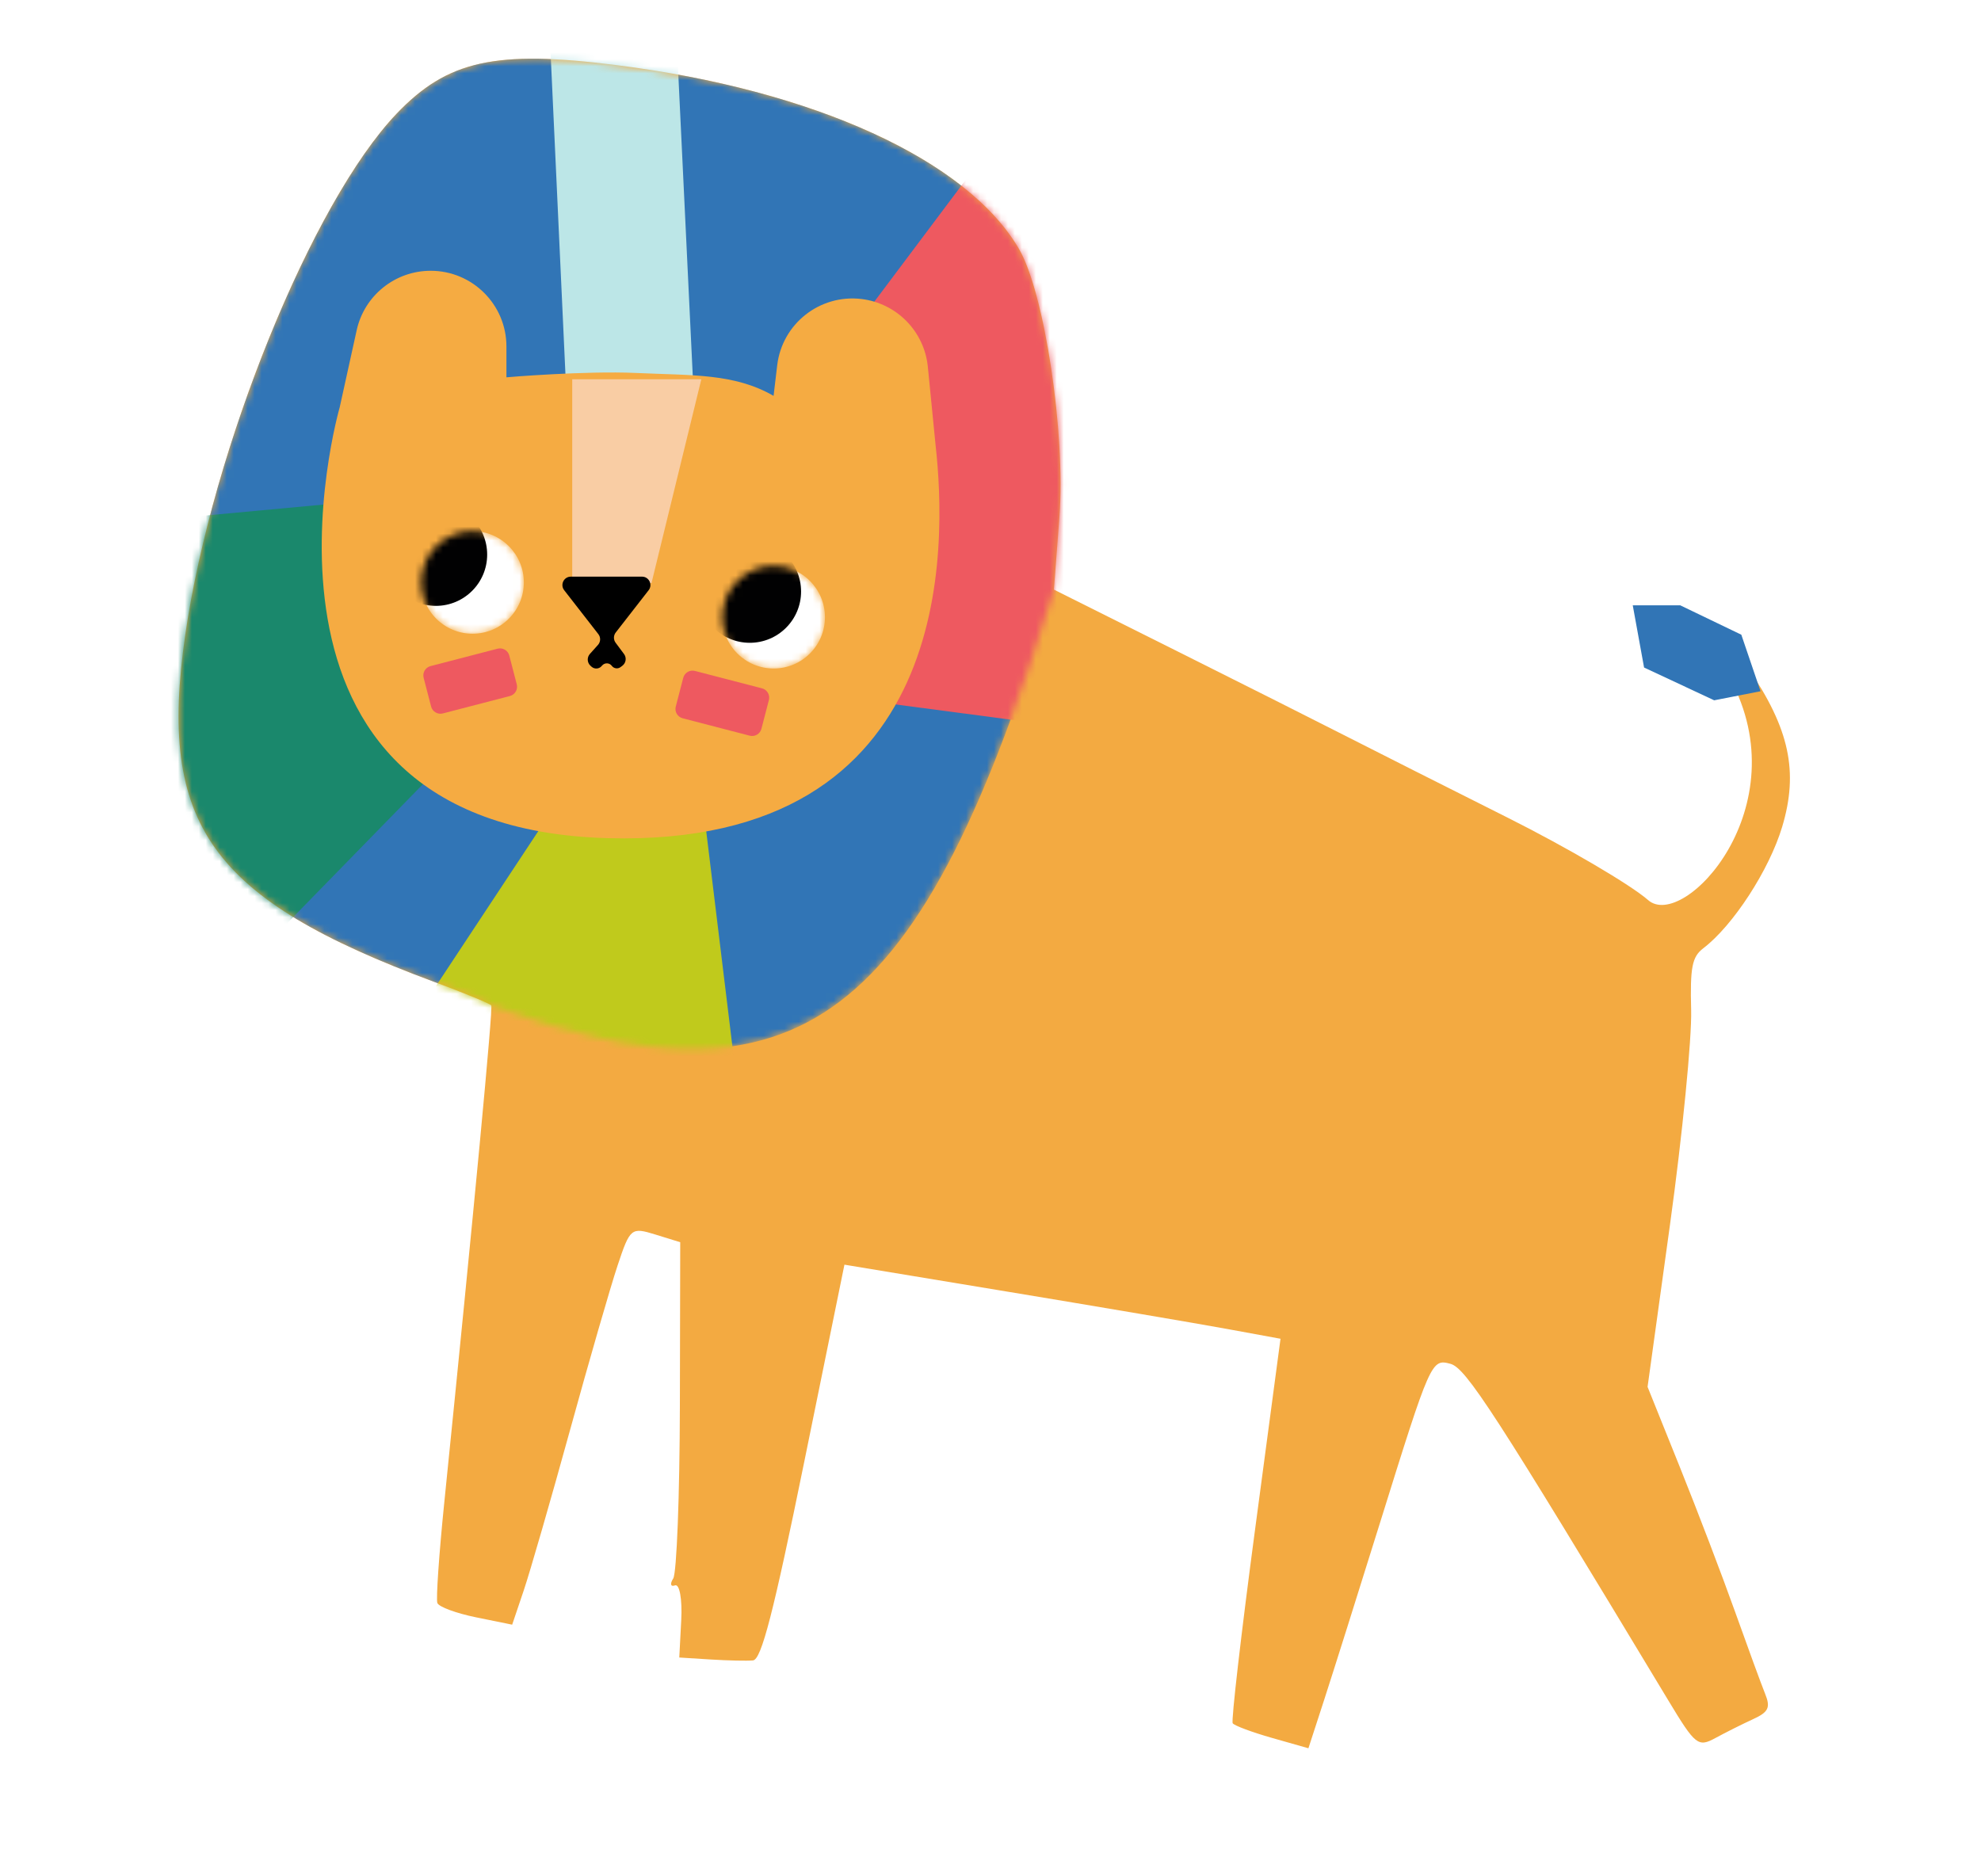
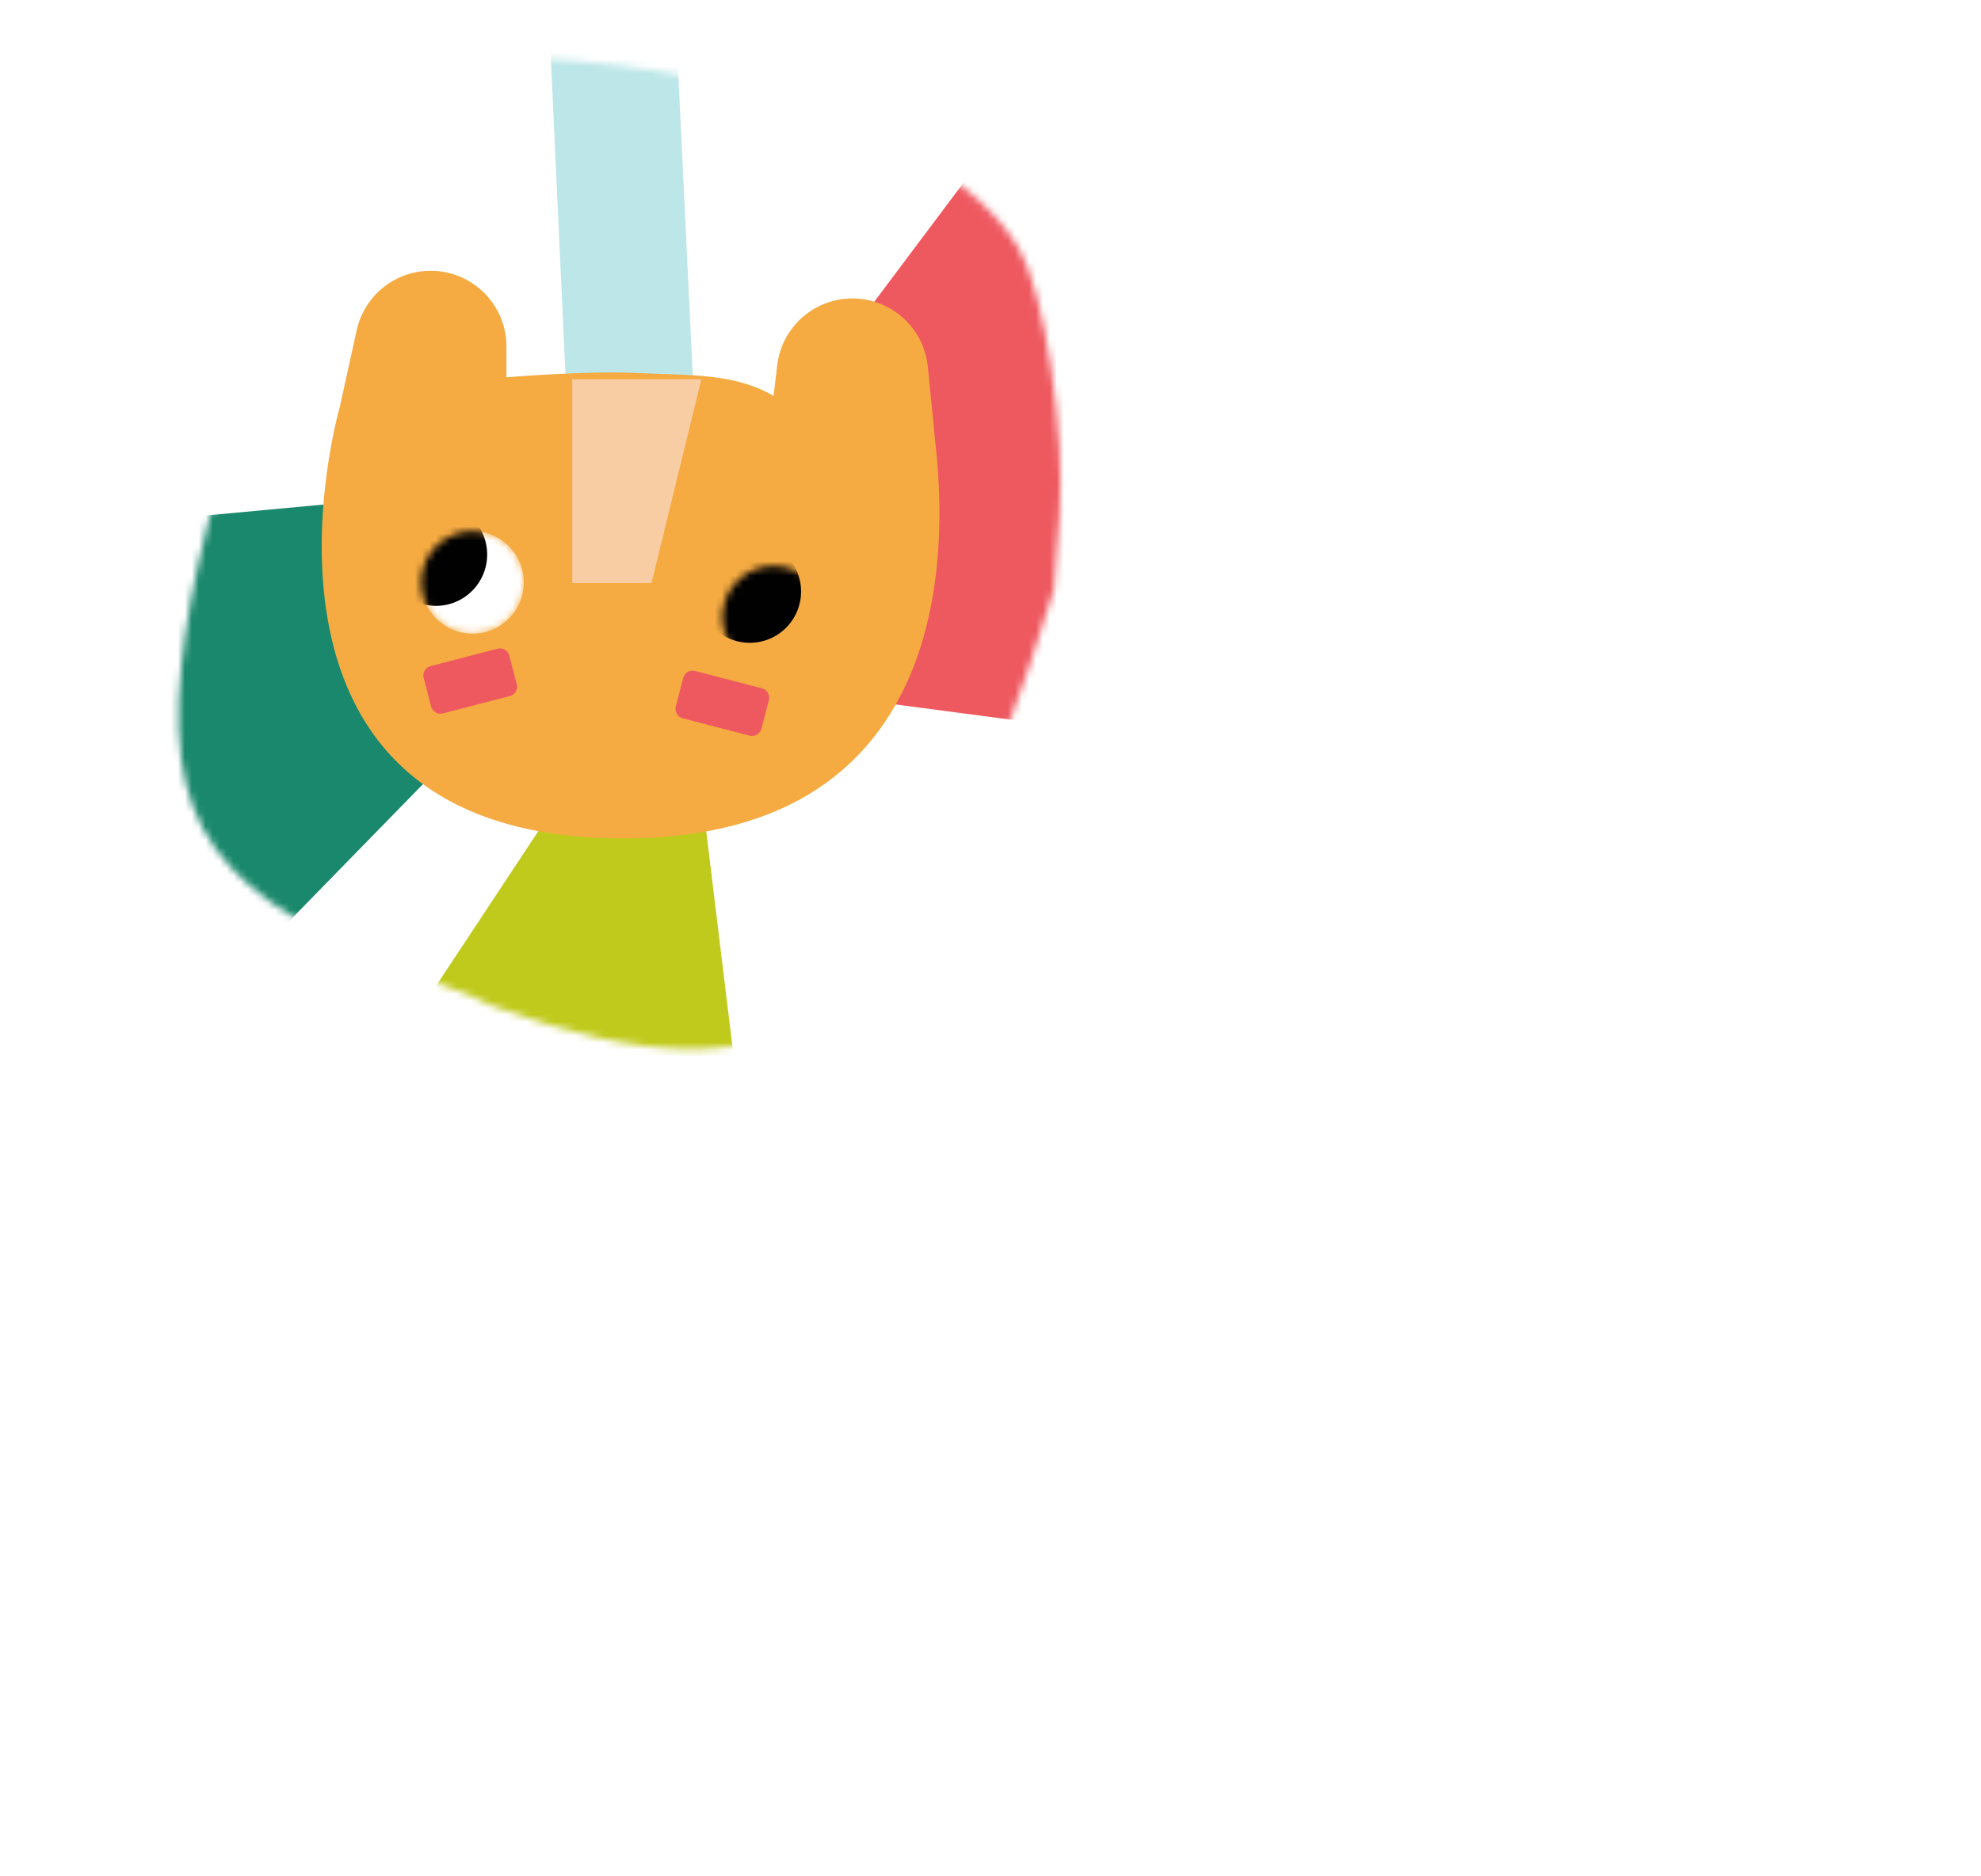
<svg xmlns="http://www.w3.org/2000/svg" width="284" height="269" viewBox="0 0 284 269" fill="none">
-   <path d="M56.864 16.299C64.146 8.667 71.038 7.142 88.357 9.331C116.72 12.916 138.667 22.942 146.091 35.706C149.746 41.992 152.787 62.152 151.883 74.105L151.093 84.547L168.5 93.247C178.073 98.033 189.17 103.616 193.159 105.654C197.149 107.691 207.454 112.89 216.061 117.207C224.668 121.523 233.765 126.86 236.278 129.066C241.368 133.538 257.989 115.732 248.024 97.306L250.59 95.764C256.543 104.48 257.87 110.647 255.495 118.562C253.641 124.742 248.462 132.718 244.192 135.97C242.577 137.2 242.285 138.688 242.446 144.855C242.552 148.928 241.191 162.748 239.42 175.564L236.199 198.868L240.816 210.345C243.355 216.658 246.924 226.009 248.746 231.123C250.57 236.238 252.502 241.516 253.042 242.852C253.855 244.86 253.554 245.494 251.305 246.525C249.811 247.21 247.396 248.419 245.938 249.213C243.438 250.575 243.057 250.271 239.16 243.805C214.271 202.501 210.165 196.157 207.935 195.56C205.204 194.83 205.097 195.072 197.862 218.288C194.685 228.483 191.071 239.943 189.831 243.756L187.577 250.689L182.359 249.205C179.489 248.389 176.953 247.443 176.723 247.103C176.494 246.763 177.942 234.219 179.941 219.226L183.576 191.968L175.856 190.553C171.61 189.775 157.545 187.385 144.598 185.241L121.06 181.345L115.293 209.641C110.889 231.248 109.153 237.973 107.954 238.09C107.091 238.174 104.358 238.115 101.884 237.959L97.383 237.675L97.665 232.288C97.82 229.326 97.422 227.095 96.778 227.331C96.136 227.567 96.018 227.122 96.516 226.341C97.013 225.56 97.442 214.392 97.469 201.523L97.518 178.125L93.951 177.021C90.49 175.951 90.329 176.084 88.539 181.462C87.523 184.511 84.452 195.143 81.714 205.088C78.975 215.033 75.99 225.375 75.08 228.068L73.426 232.967L68.246 231.912C65.397 231.331 62.901 230.407 62.699 229.857C62.498 229.307 62.938 222.883 63.68 215.581C67.969 173.308 70.686 144.558 70.429 144.17C70.268 143.925 66.542 142.389 62.151 140.757C30.154 128.86 22.597 118.289 26.566 90.975C30.453 64.229 44.747 28.998 56.864 16.299Z" fill="#F3AA41" />
  <mask id="mask0_127_3826" style="mask-type:alpha" maskUnits="userSpaceOnUse" x="25" y="8" width="128" height="143">
    <path d="M56.864 16.299C64.145 8.667 71.038 7.142 88.357 9.331C116.719 12.916 138.667 22.942 146.09 35.706C149.746 41.992 152.786 62.152 151.883 74.105L151.093 84.547C132.226 146.109 115.017 160.584 70.428 144.17C70.267 143.925 66.542 142.389 62.151 140.757C30.153 128.86 22.597 118.289 26.566 90.975C30.453 64.229 44.747 28.998 56.864 16.299Z" fill="#F3AA41" />
  </mask>
  <g mask="url(#mask0_127_3826)">
-     <path d="M56.864 16.299C64.145 8.667 71.038 7.142 88.357 9.331C116.719 12.916 138.667 22.942 146.09 35.706C149.746 41.992 152.786 62.152 151.883 74.105L151.093 84.547C132.226 146.109 115.017 160.584 70.428 144.17C70.267 143.925 66.542 142.389 62.151 140.757C30.153 128.86 22.597 118.289 26.566 90.975C30.453 64.229 44.747 28.998 56.864 16.299Z" fill="#3175B6" />
    <g filter="url(#filter0_g_127_3826)">
      <path d="M167.693 -13.21L104.028 71.677V97.796L190.547 109.223L167.693 -13.21Z" fill="#EE5960" />
    </g>
    <g filter="url(#filter1_g_127_3826)">
      <path d="M76.548 -44.008L81.435 61.696L100.543 79.502L93.761 -62.011L76.548 -44.008Z" fill="#BCE6E7" />
    </g>
    <g filter="url(#filter2_g_127_3826)">
      <path d="M41.818 172.695L85.323 106.84L99.66 106.143L110.134 192.255L41.818 172.695Z" fill="#C0CA1C" />
    </g>
    <g filter="url(#filter3_g_127_3826)">
-       <path d="M34.529 139.189L89.659 82.706L87.299 68.547L0.924 76.575L34.529 139.189Z" fill="#1A886C" />
+       <path d="M34.529 139.189L89.659 82.706L87.299 68.547L0.924 76.575L34.529 139.189" fill="#1A886C" />
    </g>
  </g>
  <g filter="url(#filter4_g_127_3826)">
-     <path d="M235.697 95.717L234.075 86.801L240.884 86.798L249.639 91.013L252.395 99.119L245.748 100.419L235.697 95.717Z" fill="#3175B6" />
-   </g>
+     </g>
  <path d="M61.742 38.827C67.74 38.827 72.603 43.69 72.603 49.688V54.105C72.652 54.084 84.014 53.152 91.154 53.479C99.251 53.85 105.257 53.511 110.901 56.765L111.421 52.38C112.128 46.423 117.53 42.166 123.487 42.873C128.55 43.474 132.514 47.516 133.016 52.59L134.131 63.866C135.694 77.963 137.31 121.507 87.224 120.188C31.244 118.714 48.697 58.418 48.697 58.418L51.134 47.353C52.23 42.374 56.643 38.827 61.742 38.827Z" fill="#F5AB42" />
  <path d="M82.036 83.608V54.386H100.544L93.4 83.608H82.036Z" fill="#F9CDA4" />
-   <path d="M88.27 90.7C87.937 91.129 87.931 91.727 88.255 92.162L89.46 93.782C89.858 94.317 89.747 95.074 89.212 95.472L88.957 95.661C88.562 95.954 88.005 95.872 87.712 95.478V95.478C87.376 95.026 86.711 94.996 86.335 95.414L86.236 95.525C85.863 95.941 85.223 95.975 84.807 95.602L84.661 95.471C84.165 95.025 84.124 94.263 84.569 93.766L85.726 92.476C86.116 92.041 86.139 91.39 85.781 90.929L80.885 84.634C80.268 83.841 80.833 82.686 81.838 82.686H92.036C93.041 82.686 93.606 83.841 92.989 84.634L88.27 90.7Z" fill="black" />
  <mask id="mask1_127_3826" style="mask-type:alpha" maskUnits="userSpaceOnUse" x="103" y="81" width="16" height="15">
    <circle cx="110.911" cy="88.503" r="7.356" fill="#D9D9D9" />
  </mask>
  <g mask="url(#mask1_127_3826)">
-     <circle cx="110.911" cy="88.503" r="7.356" fill="white" />
    <circle cx="107.488" cy="84.816" r="7.356" fill="#010102" />
  </g>
  <mask id="mask2_127_3826" style="mask-type:alpha" maskUnits="userSpaceOnUse" x="60" y="76" width="16" height="15">
    <circle cx="67.744" cy="83.515" r="7.356" fill="#D9D9D9" />
  </mask>
  <g mask="url(#mask2_127_3826)">
    <circle cx="67.744" cy="83.515" r="7.356" fill="white" />
    <circle cx="62.486" cy="79.522" r="7.356" fill="#010102" />
  </g>
  <path d="M109.243 98.704C109.979 98.895 110.421 99.647 110.23 100.383L109.159 104.505C108.968 105.241 108.216 105.683 107.479 105.492L97.867 102.995C97.131 102.804 96.689 102.052 96.88 101.316L97.951 97.194C98.142 96.457 98.894 96.015 99.63 96.207L109.243 98.704Z" fill="#EE5960" />
  <path d="M61.721 95.514C60.985 95.705 60.543 96.457 60.734 97.193L61.805 101.315C61.996 102.051 62.748 102.493 63.485 102.302L73.097 99.805C73.833 99.614 74.275 98.862 74.084 98.126L73.013 94.004C72.822 93.267 72.07 92.826 71.334 93.017L61.721 95.514Z" fill="#EE5960" />
  <defs>
    <filter id="filter0_g_127_3826" x="99.199" y="-18.039" width="96.177" height="132.091" filterUnits="userSpaceOnUse" color-interpolation-filters="sRGB">
      <feFlood flood-opacity="0" result="BackgroundImageFix" />
      <feBlend mode="normal" in="SourceGraphic" in2="BackgroundImageFix" result="shape" />
      <feTurbulence type="fractalNoise" baseFrequency="0.3 0.3" numOctaves="3" seed="2839" />
      <feDisplacementMap in="shape" scale="9.658" xChannelSelector="R" yChannelSelector="G" result="displacedImage" width="100%" height="100%" />
      <feMerge result="effect1_texture_127_3826">
        <feMergeNode in="displacedImage" />
      </feMerge>
    </filter>
    <filter id="filter1_g_127_3826" x="71.719" y="-66.84" width="33.653" height="151.171" filterUnits="userSpaceOnUse" color-interpolation-filters="sRGB">
      <feFlood flood-opacity="0" result="BackgroundImageFix" />
      <feBlend mode="normal" in="SourceGraphic" in2="BackgroundImageFix" result="shape" />
      <feTurbulence type="fractalNoise" baseFrequency="0.3 0.3" numOctaves="3" seed="2839" />
      <feDisplacementMap in="shape" scale="9.658" xChannelSelector="R" yChannelSelector="G" result="displacedImage" width="100%" height="100%" />
      <feMerge result="effect1_texture_127_3826">
        <feMergeNode in="displacedImage" />
      </feMerge>
    </filter>
    <filter id="filter2_g_127_3826" x="36.989" y="101.314" width="77.974" height="95.77" filterUnits="userSpaceOnUse" color-interpolation-filters="sRGB">
      <feFlood flood-opacity="0" result="BackgroundImageFix" />
      <feBlend mode="normal" in="SourceGraphic" in2="BackgroundImageFix" result="shape" />
      <feTurbulence type="fractalNoise" baseFrequency="0.3 0.3" numOctaves="3" seed="2839" />
      <feDisplacementMap in="shape" scale="9.658" xChannelSelector="R" yChannelSelector="G" result="displacedImage" width="100%" height="100%" />
      <feMerge result="effect1_texture_127_3826">
        <feMergeNode in="displacedImage" />
      </feMerge>
    </filter>
    <filter id="filter3_g_127_3826" x="-3.904" y="63.719" width="98.392" height="80.299" filterUnits="userSpaceOnUse" color-interpolation-filters="sRGB">
      <feFlood flood-opacity="0" result="BackgroundImageFix" />
      <feBlend mode="normal" in="SourceGraphic" in2="BackgroundImageFix" result="shape" />
      <feTurbulence type="fractalNoise" baseFrequency="0.3 0.3" numOctaves="3" seed="2839" />
      <feDisplacementMap in="shape" scale="9.658" xChannelSelector="R" yChannelSelector="G" result="displacedImage" width="100%" height="100%" />
      <feMerge result="effect1_texture_127_3826">
        <feMergeNode in="displacedImage" />
      </feMerge>
    </filter>
    <filter id="filter4_g_127_3826" x="232.88" y="85.603" width="20.71" height="16.011" filterUnits="userSpaceOnUse" color-interpolation-filters="sRGB">
      <feFlood flood-opacity="0" result="BackgroundImageFix" />
      <feBlend mode="normal" in="SourceGraphic" in2="BackgroundImageFix" result="shape" />
      <feTurbulence type="fractalNoise" baseFrequency="0.3 0.3" numOctaves="3" seed="2839" />
      <feDisplacementMap in="shape" scale="2.39" xChannelSelector="R" yChannelSelector="G" result="displacedImage" width="100%" height="100%" />
      <feMerge result="effect1_texture_127_3826">
        <feMergeNode in="displacedImage" />
      </feMerge>
    </filter>
  </defs>
</svg>